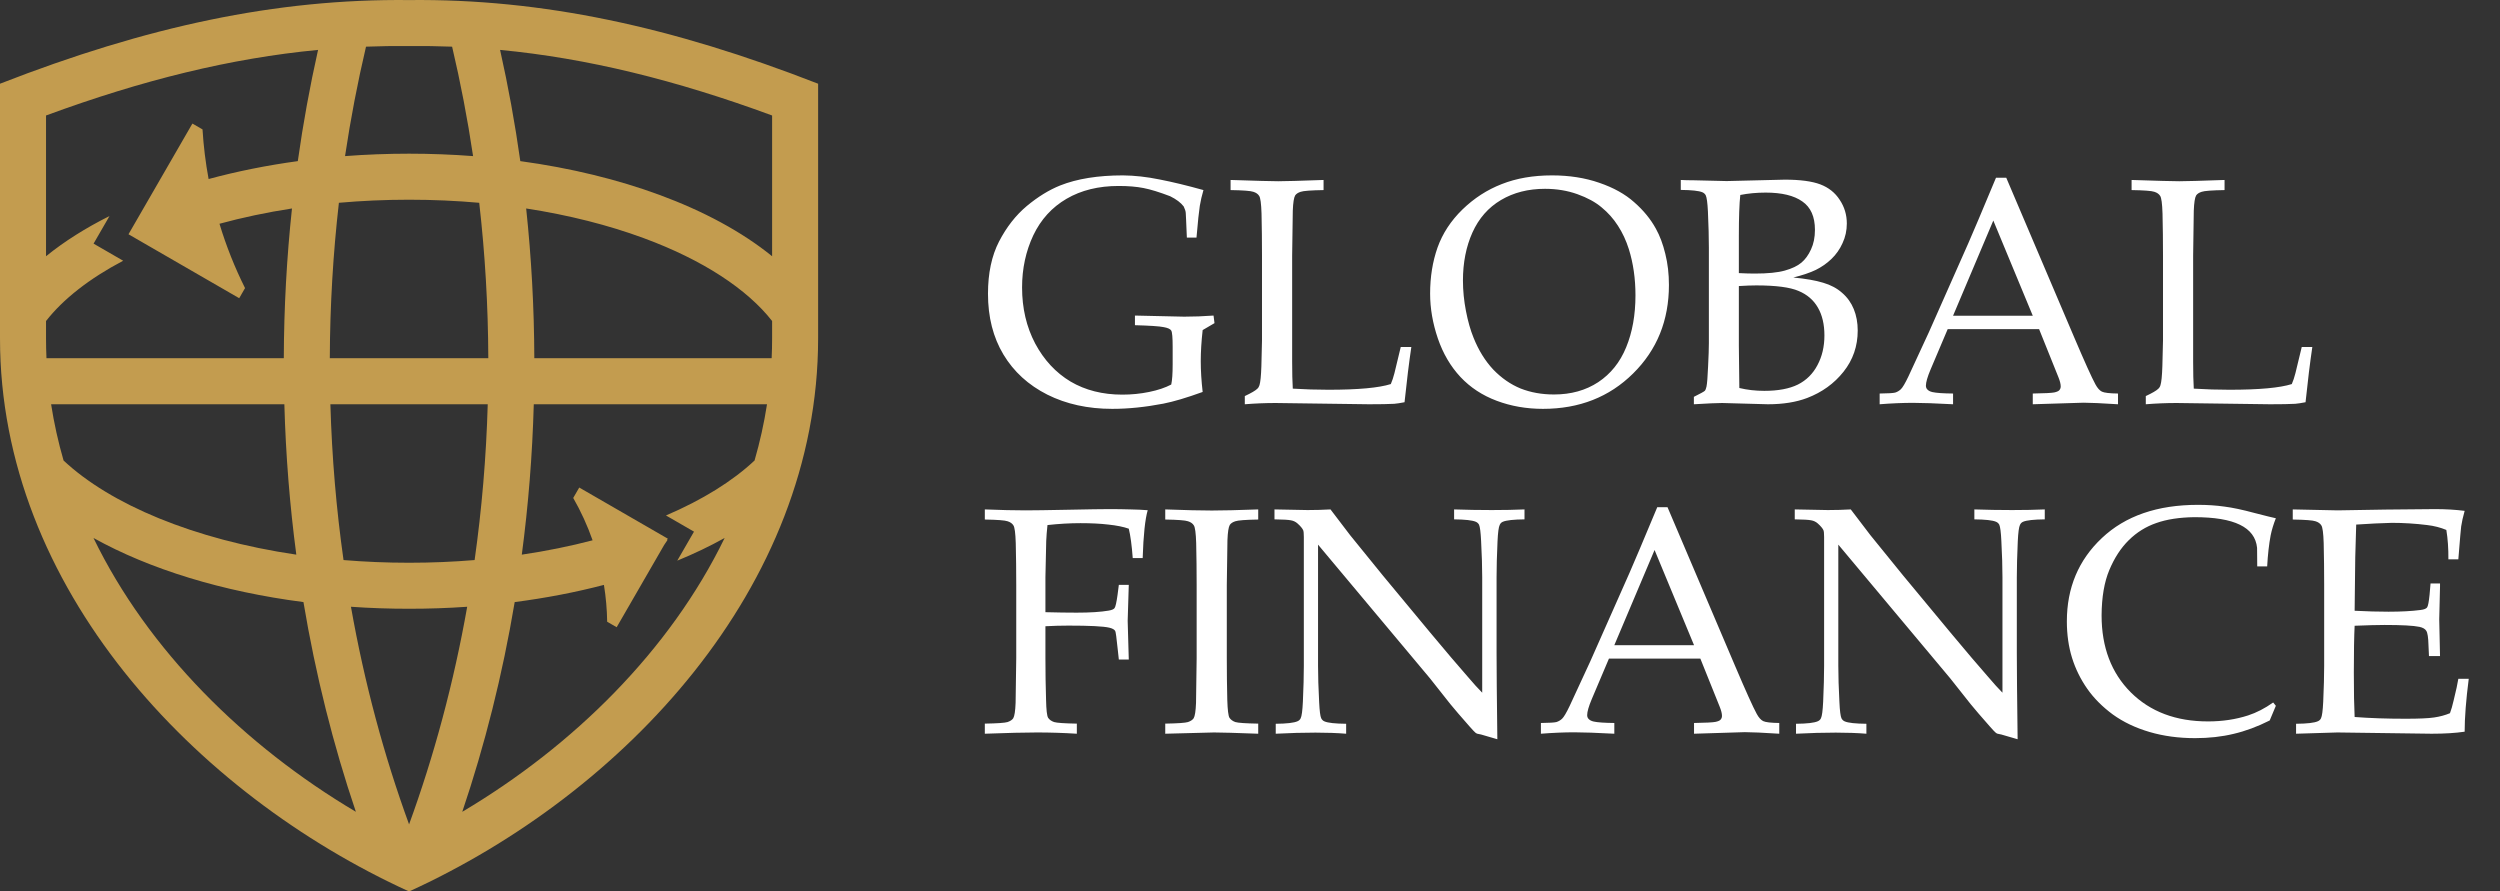
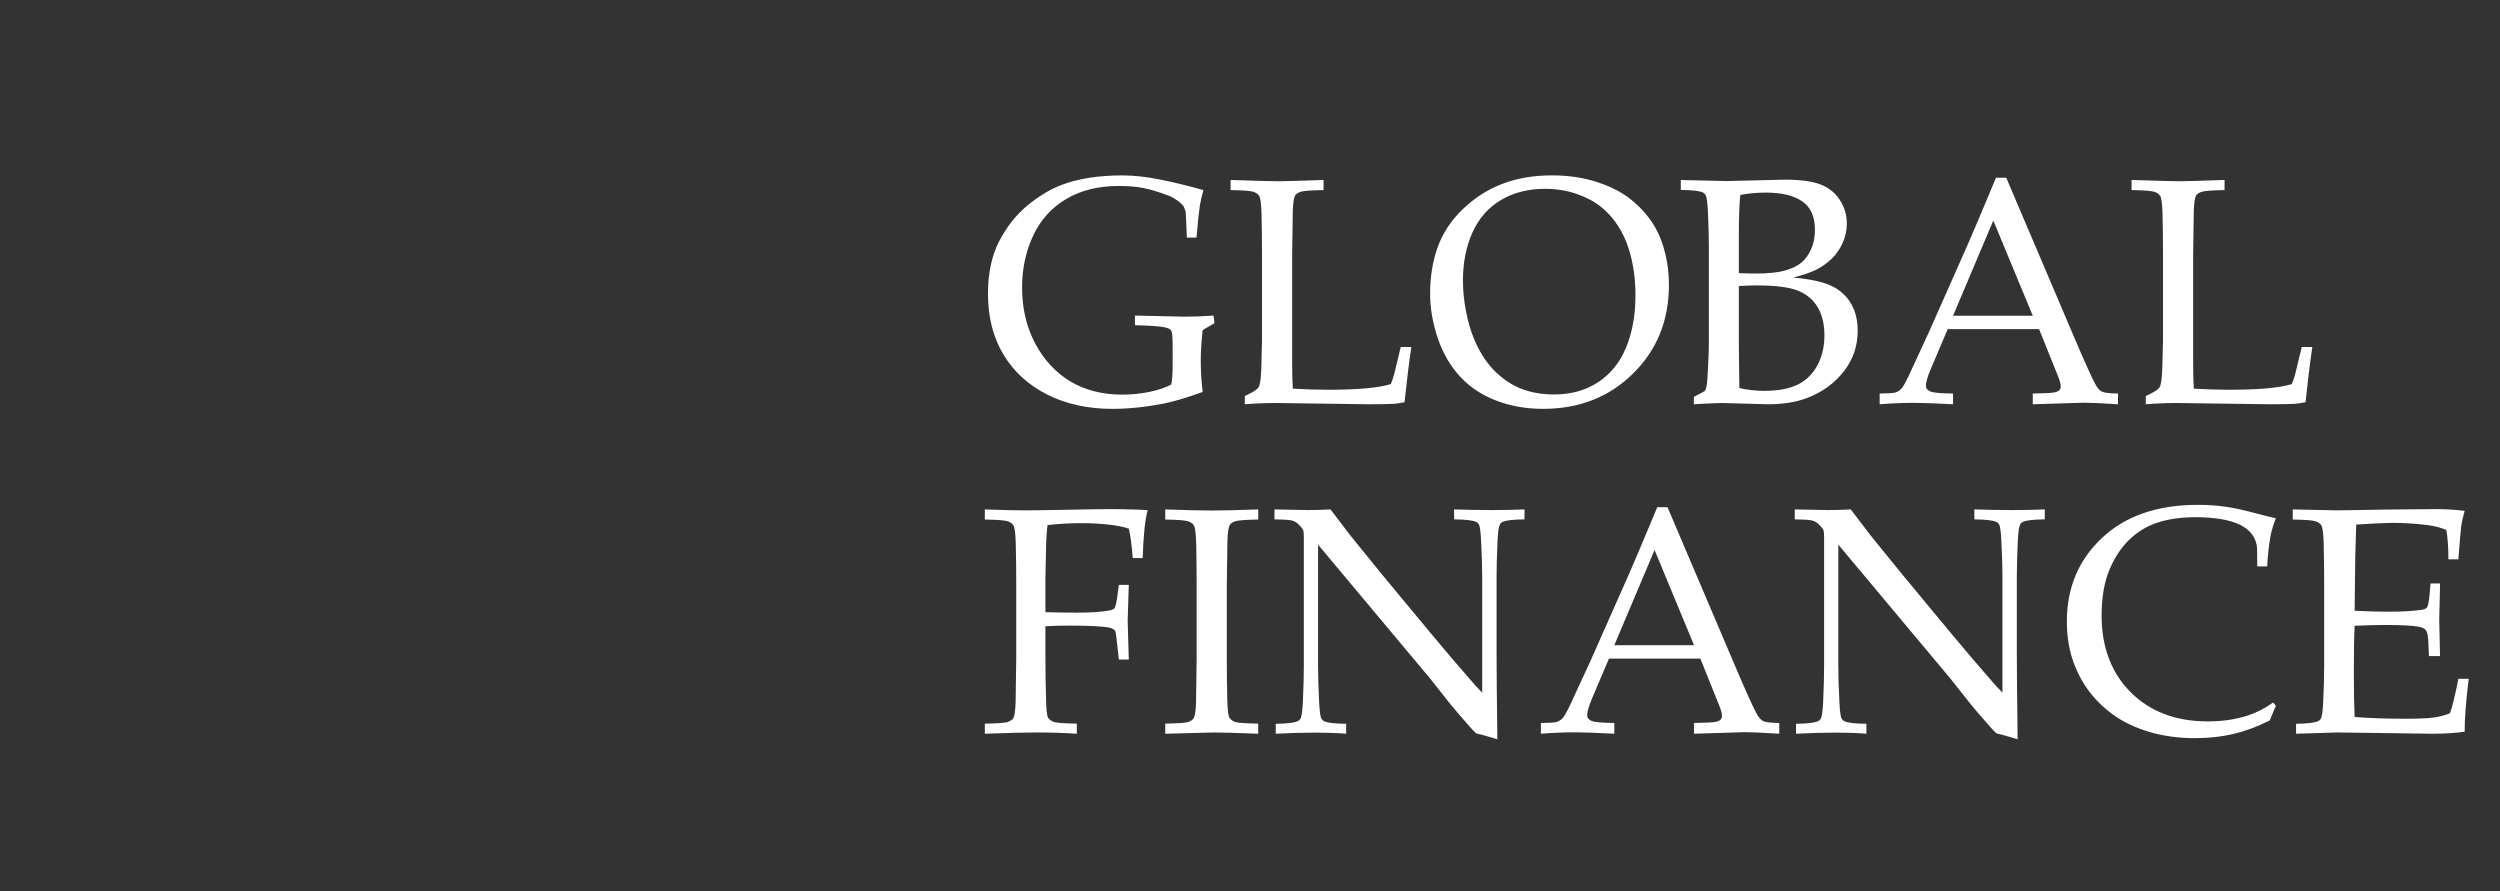
<svg xmlns="http://www.w3.org/2000/svg" width="129" height="46" viewBox="0 0 129 46" fill="none">
  <rect x="0" y="0" width="129" height="46" fill="#333333" stroke="none" />
-   <path fill-rule="evenodd" clip-rule="evenodd" d="M21.108 0.003C27.977 -0.07 34.646 1.369 42.215 4.32V17.459C42.215 30.334 32.169 40.955 21.108 46C10.047 40.955 0 30.334 0 17.459V4.32C7.57 1.369 14.239 -0.07 21.108 0.003ZM18.886 2.408C19.618 2.38 20.349 2.369 21.082 2.377L21.108 2.377L21.133 2.377C21.866 2.369 22.597 2.38 23.329 2.408C23.762 4.25 24.125 6.134 24.411 8.055C23.332 7.973 22.229 7.93 21.108 7.93C19.986 7.93 18.883 7.973 17.804 8.055C18.091 6.134 18.453 4.25 18.886 2.408ZM15.367 8.314C15.641 6.364 15.991 4.449 16.412 2.575C11.924 3.003 7.369 4.121 2.375 5.959V13.222C3.321 12.454 4.426 11.76 5.651 11.147L4.828 12.571L6.356 13.454C4.598 14.379 3.25 15.444 2.375 16.565V17.459C2.375 17.802 2.383 18.144 2.398 18.484H14.644C14.653 15.863 14.796 13.283 15.066 10.757C13.754 10.959 12.503 11.225 11.325 11.546C11.676 12.706 12.119 13.814 12.644 14.865L12.343 15.387L6.63 12.088L9.928 6.376L10.45 6.677C10.502 7.527 10.605 8.382 10.764 9.238C12.212 8.846 13.755 8.534 15.367 8.314ZM17.487 10.464C18.66 10.36 19.87 10.305 21.108 10.305C22.345 10.305 23.555 10.36 24.728 10.464C25.027 13.08 25.187 15.758 25.197 18.484H17.018C17.028 15.758 17.188 13.08 17.487 10.464ZM27.15 10.757C27.419 13.283 27.562 15.863 27.571 18.484H39.817C39.833 18.144 39.841 17.802 39.841 17.459V16.564C38.566 14.933 36.291 13.42 33.204 12.283C31.402 11.619 29.36 11.098 27.15 10.757ZM39.841 13.222V5.959C34.846 4.121 30.291 3.003 25.804 2.575C26.224 4.449 26.574 6.364 26.848 8.314C29.457 8.67 31.882 9.265 34.025 10.055C36.282 10.886 38.276 11.952 39.841 13.222ZM17.048 20.859H25.167C25.089 23.596 24.86 26.282 24.49 28.899C23.394 28.99 22.264 29.038 21.108 29.038C19.951 29.038 18.822 28.99 17.726 28.899C17.356 26.282 17.126 23.596 17.048 20.859ZM15.29 28.62C14.954 26.086 14.745 23.495 14.673 20.859H2.637C2.789 21.842 3.005 22.811 3.28 23.762C5.689 26.021 9.988 27.837 15.29 28.62ZM4.823 27.759C7.719 29.371 11.472 30.526 15.658 31.067C16.287 34.828 17.199 38.449 18.363 41.889C12.619 38.482 7.639 33.56 4.823 27.759ZM18.109 31.309C19.092 31.378 20.093 31.412 21.108 31.412C22.122 31.412 23.123 31.378 24.107 31.309C23.412 35.236 22.399 38.996 21.108 42.538C19.816 38.996 18.803 35.236 18.109 31.309ZM26.558 31.067C25.928 34.828 25.016 38.449 23.853 41.889C29.596 38.482 34.576 33.56 37.392 27.759C36.633 28.182 35.815 28.573 34.946 28.93L35.81 27.433L34.364 26.598C36.246 25.793 37.8 24.827 38.935 23.762C39.21 22.811 39.426 21.842 39.578 20.859H27.543C27.47 23.495 27.261 26.086 26.925 28.62C28.205 28.431 29.427 28.181 30.578 27.88C30.308 27.111 29.972 26.381 29.578 25.694L29.889 25.157L34.459 27.795L34.42 27.861L34.439 27.871L34.271 28.12L31.82 32.365L31.33 32.082C31.321 31.453 31.266 30.818 31.163 30.181C29.708 30.561 28.165 30.859 26.558 31.067Z" fill="#C39C4F" />
  <path d="M62.057 20.225C61.231 20.524 60.556 20.725 60.029 20.828C59.1 21.007 58.221 21.097 57.39 21.097C56.136 21.097 55.02 20.852 54.042 20.363C53.065 19.869 52.31 19.18 51.778 18.295C51.246 17.41 50.98 16.364 50.98 15.159C50.98 14.1 51.17 13.201 51.55 12.463C51.935 11.719 52.413 11.108 52.983 10.63C53.559 10.152 54.132 9.8 54.702 9.571C55.576 9.224 56.657 9.05 57.944 9.05C58.546 9.056 59.179 9.126 59.842 9.262C60.509 9.392 61.261 9.574 62.098 9.808C62.016 10.085 61.954 10.356 61.91 10.622C61.867 10.888 61.81 11.434 61.739 12.259H61.242L61.202 11.331C61.196 11.19 61.191 11.076 61.185 10.989C61.18 10.902 61.145 10.79 61.08 10.655C60.933 10.459 60.699 10.283 60.379 10.125C59.825 9.914 59.366 9.772 59.002 9.702C58.644 9.631 58.215 9.596 57.716 9.596C56.684 9.596 55.791 9.816 55.036 10.256C54.281 10.695 53.708 11.325 53.317 12.145C52.932 12.965 52.739 13.861 52.739 14.833C52.739 15.903 52.964 16.867 53.415 17.725C53.871 18.577 54.479 19.231 55.24 19.688C56.005 20.138 56.896 20.363 57.911 20.363C58.389 20.363 58.85 20.317 59.296 20.225C59.746 20.133 60.127 20.005 60.436 19.842C60.485 19.625 60.509 19.277 60.509 18.8V17.896C60.509 17.418 60.485 17.138 60.436 17.057C60.387 16.975 60.254 16.916 60.037 16.878C59.825 16.834 59.334 16.802 58.563 16.78V16.283L61.104 16.34C61.598 16.34 62.103 16.321 62.619 16.283L62.668 16.674L62.057 17.032C61.992 17.613 61.959 18.148 61.959 18.637C61.959 19.125 61.992 19.655 62.057 20.225ZM64.232 20.86V20.437C64.568 20.279 64.783 20.154 64.875 20.062C64.929 20.013 64.967 19.951 64.989 19.875C65.038 19.723 65.07 19.397 65.087 18.897C65.109 18.154 65.119 17.711 65.119 17.57V13.188C65.119 12.449 65.111 11.727 65.095 11.021C65.079 10.505 65.038 10.201 64.973 10.109C64.913 10.011 64.813 9.941 64.671 9.897C64.536 9.848 64.145 9.819 63.498 9.808V9.286C64.823 9.33 65.643 9.352 65.958 9.352C66.306 9.352 67.085 9.33 68.296 9.286V9.808C67.65 9.819 67.256 9.848 67.115 9.897C66.979 9.941 66.884 10.003 66.83 10.085C66.765 10.193 66.724 10.457 66.708 10.875C66.702 10.983 66.691 11.754 66.675 13.188V18.661C66.675 19.231 66.686 19.696 66.708 20.054C67.327 20.092 67.94 20.111 68.548 20.111C70.08 20.111 71.152 20.013 71.766 19.818C71.836 19.655 71.899 19.468 71.953 19.256L72.279 17.904H72.825C72.705 18.713 72.588 19.663 72.474 20.755C72.252 20.798 72.075 20.825 71.945 20.836C71.662 20.852 71.228 20.86 70.642 20.86L65.82 20.795C65.299 20.795 64.769 20.817 64.232 20.86ZM73.794 15.151C73.794 14.293 73.921 13.5 74.177 12.772C74.437 12.045 74.866 11.39 75.463 10.809C76.061 10.229 76.737 9.791 77.492 9.498C78.246 9.2 79.11 9.05 80.082 9.05C80.978 9.05 81.792 9.178 82.525 9.433C83.258 9.683 83.858 10.017 84.325 10.435C84.798 10.848 85.169 11.301 85.441 11.795C85.647 12.164 85.81 12.599 85.93 13.098C86.055 13.598 86.117 14.133 86.117 14.703C86.117 16.533 85.501 18.056 84.268 19.272C83.041 20.488 81.491 21.097 79.617 21.097C78.765 21.097 77.969 20.958 77.231 20.681C76.492 20.404 75.868 19.994 75.358 19.451C74.847 18.903 74.459 18.24 74.193 17.464C73.927 16.682 73.794 15.911 73.794 15.151ZM75.488 14.475C75.488 14.991 75.54 15.515 75.643 16.047C75.746 16.579 75.876 17.038 76.034 17.423C76.294 18.075 76.634 18.623 77.052 19.069C77.475 19.508 77.945 19.834 78.461 20.046C78.982 20.252 79.558 20.355 80.188 20.355C81.062 20.355 81.822 20.144 82.468 19.72C83.114 19.291 83.595 18.691 83.91 17.92C84.23 17.143 84.39 16.25 84.39 15.24C84.39 14.377 84.276 13.582 84.048 12.854C83.907 12.409 83.72 12.007 83.486 11.648C83.253 11.285 82.973 10.97 82.647 10.704C82.327 10.432 81.909 10.204 81.393 10.019C80.877 9.835 80.321 9.743 79.723 9.743C78.86 9.743 78.102 9.935 77.451 10.321C76.799 10.706 76.308 11.266 75.977 11.999C75.651 12.726 75.488 13.552 75.488 14.475ZM87.404 20.86V20.477C87.741 20.309 87.928 20.206 87.966 20.168C88.004 20.125 88.034 20.051 88.055 19.948C88.088 19.785 88.115 19.44 88.137 18.914C88.164 18.382 88.178 17.977 88.178 17.7V12.789C88.178 12.257 88.161 11.632 88.129 10.915C88.107 10.465 88.069 10.185 88.015 10.076C87.977 10.006 87.92 9.954 87.844 9.922C87.665 9.846 87.293 9.805 86.728 9.8V9.286C86.907 9.297 87.132 9.303 87.404 9.303L89.098 9.343L92.095 9.27C92.888 9.27 93.499 9.352 93.928 9.514C94.357 9.677 94.691 9.943 94.93 10.313C95.174 10.677 95.296 11.084 95.296 11.534C95.296 11.893 95.223 12.229 95.076 12.544C94.935 12.859 94.743 13.133 94.498 13.367C94.259 13.595 93.99 13.782 93.692 13.929C93.399 14.07 93.013 14.2 92.535 14.32C93.171 14.38 93.684 14.469 94.075 14.589C94.466 14.703 94.791 14.877 95.052 15.11C95.318 15.338 95.519 15.618 95.655 15.949C95.79 16.28 95.858 16.649 95.858 17.057C95.858 17.86 95.614 18.569 95.125 19.183C94.642 19.791 94.018 20.241 93.252 20.535C92.682 20.752 92.006 20.86 91.224 20.86L88.862 20.795C88.607 20.795 88.121 20.817 87.404 20.86ZM89.725 14.092C90.035 14.108 90.306 14.116 90.54 14.116C91.213 14.116 91.732 14.065 92.095 13.962C92.465 13.858 92.75 13.723 92.951 13.554C93.152 13.386 93.317 13.158 93.448 12.87C93.583 12.582 93.651 12.246 93.651 11.86C93.651 11.181 93.434 10.693 92.999 10.394C92.57 10.09 91.941 9.938 91.11 9.938C90.648 9.938 90.211 9.979 89.799 10.06C89.75 10.511 89.725 11.209 89.725 12.153V14.092ZM89.75 20.021C90.157 20.119 90.586 20.168 91.037 20.168C91.753 20.168 92.332 20.059 92.772 19.842C93.211 19.62 93.548 19.286 93.781 18.84C94.02 18.395 94.14 17.885 94.14 17.309C94.14 16.739 94.028 16.261 93.806 15.876C93.583 15.485 93.249 15.197 92.804 15.012C92.364 14.822 91.637 14.727 90.621 14.727C90.388 14.727 90.089 14.738 89.725 14.76V17.847C89.725 18.145 89.733 18.87 89.75 20.021ZM96.99 20.86V20.306C97.419 20.301 97.686 20.285 97.789 20.258C97.897 20.225 97.995 20.168 98.082 20.087C98.174 20 98.305 19.78 98.473 19.427C98.571 19.226 98.924 18.463 99.532 17.138L101.568 12.544C101.791 12.039 102.266 10.915 102.993 9.172H103.523L107.001 17.342C107.565 18.667 107.94 19.497 108.125 19.834C108.228 20.024 108.339 20.149 108.459 20.209C108.583 20.268 108.86 20.301 109.289 20.306V20.86C108.442 20.806 107.85 20.779 107.514 20.779L104.891 20.86V20.306C105.499 20.296 105.869 20.277 105.999 20.25C106.129 20.222 106.216 20.184 106.259 20.136C106.308 20.081 106.333 20.016 106.333 19.94C106.333 19.82 106.295 19.666 106.219 19.476L105.217 16.983H100.501L99.613 19.077C99.456 19.451 99.377 19.726 99.377 19.899C99.377 19.975 99.399 20.038 99.442 20.087C99.502 20.157 99.594 20.206 99.719 20.233C99.92 20.277 100.273 20.301 100.778 20.306V20.86C99.86 20.811 99.173 20.787 98.717 20.787C98.191 20.787 97.615 20.811 96.99 20.86ZM100.778 16.291H104.891L102.855 11.38L100.778 16.291ZM110.723 20.86V20.437C111.06 20.279 111.274 20.154 111.366 20.062C111.421 20.013 111.459 19.951 111.48 19.875C111.529 19.723 111.562 19.397 111.578 18.897C111.6 18.154 111.611 17.711 111.611 17.57V13.188C111.611 12.449 111.603 11.727 111.586 11.021C111.57 10.505 111.529 10.201 111.464 10.109C111.404 10.011 111.304 9.941 111.163 9.897C111.027 9.848 110.636 9.819 109.99 9.808V9.286C111.315 9.33 112.135 9.352 112.45 9.352C112.797 9.352 113.576 9.33 114.787 9.286V9.808C114.141 9.819 113.747 9.848 113.606 9.897C113.47 9.941 113.375 10.003 113.321 10.085C113.256 10.193 113.215 10.457 113.199 10.875C113.194 10.983 113.183 11.754 113.166 13.188V18.661C113.166 19.231 113.177 19.696 113.199 20.054C113.818 20.092 114.432 20.111 115.04 20.111C116.571 20.111 117.643 20.013 118.257 19.818C118.328 19.655 118.39 19.468 118.444 19.256L118.77 17.904H119.316C119.196 18.713 119.08 19.663 118.966 20.755C118.743 20.798 118.566 20.825 118.436 20.836C118.154 20.852 117.719 20.86 117.133 20.86L112.311 20.795C111.79 20.795 111.26 20.817 110.723 20.86ZM50.817 26.808V26.286C51.642 26.319 52.343 26.335 52.918 26.335C53.325 26.335 54.056 26.324 55.109 26.303C56.163 26.281 56.874 26.27 57.243 26.27C57.64 26.27 58.001 26.276 58.327 26.286C58.658 26.292 58.956 26.305 59.222 26.327C59.087 26.789 59 27.611 58.962 28.795H58.449C58.4 28.138 58.332 27.633 58.245 27.28C57.963 27.182 57.612 27.112 57.194 27.068C56.782 27.019 56.301 26.995 55.753 26.995C55.204 26.995 54.637 27.028 54.05 27.093C54.018 27.386 53.996 27.66 53.985 27.915C53.98 28.062 53.966 28.684 53.944 29.781V31.589C54.553 31.605 55.09 31.613 55.557 31.613C56.247 31.613 56.798 31.578 57.211 31.507C57.368 31.48 57.469 31.437 57.512 31.377C57.561 31.312 57.612 31.081 57.667 30.685L57.732 30.18H58.245L58.188 32.037L58.245 34.032H57.732L57.675 33.511C57.615 32.919 57.572 32.601 57.545 32.558C57.501 32.482 57.398 32.425 57.235 32.387C56.926 32.316 56.225 32.281 55.134 32.281C54.748 32.281 54.352 32.292 53.944 32.314V33.959C53.944 34.697 53.955 35.417 53.977 36.117C53.988 36.633 54.023 36.94 54.083 37.038C54.148 37.136 54.251 37.209 54.392 37.258C54.534 37.301 54.925 37.328 55.565 37.339V37.86C54.876 37.817 54.189 37.795 53.505 37.795C52.891 37.795 51.995 37.817 50.817 37.86V37.339C51.458 37.328 51.849 37.301 51.99 37.258C52.131 37.209 52.229 37.144 52.283 37.062C52.348 36.953 52.389 36.69 52.405 36.272C52.411 36.158 52.421 35.387 52.438 33.959V30.188C52.438 29.449 52.43 28.727 52.413 28.021C52.397 27.505 52.356 27.201 52.291 27.109C52.231 27.011 52.131 26.941 51.99 26.897C51.854 26.848 51.463 26.819 50.817 26.808ZM64.924 37.339V37.86C63.767 37.817 63.007 37.795 62.643 37.795L60.127 37.86V37.339C60.767 37.328 61.158 37.301 61.299 37.258C61.441 37.209 61.538 37.144 61.593 37.062C61.658 36.953 61.699 36.69 61.715 36.272C61.72 36.158 61.731 35.387 61.747 33.959V30.188C61.747 29.449 61.739 28.727 61.723 28.021C61.707 27.505 61.666 27.201 61.601 27.109C61.541 27.011 61.441 26.941 61.299 26.897C61.164 26.848 60.773 26.819 60.127 26.808V26.286C61.164 26.324 61.965 26.343 62.529 26.343C63.072 26.343 63.87 26.324 64.924 26.286V26.808C64.278 26.819 63.884 26.848 63.743 26.897C63.607 26.941 63.512 27.003 63.458 27.085C63.393 27.193 63.352 27.457 63.336 27.875C63.33 27.983 63.319 28.754 63.303 30.188V33.959C63.303 34.697 63.311 35.417 63.328 36.117C63.344 36.633 63.382 36.94 63.441 37.038C63.507 37.136 63.607 37.209 63.743 37.258C63.884 37.301 64.278 37.328 64.924 37.339ZM65.828 37.86V37.347C66.398 37.342 66.773 37.298 66.952 37.217C67.028 37.184 67.082 37.133 67.115 37.062C67.169 36.953 67.207 36.669 67.229 36.207C67.261 35.49 67.278 34.871 67.278 34.35V27.712C67.278 27.533 67.267 27.416 67.245 27.361C67.202 27.264 67.104 27.147 66.952 27.011C66.854 26.924 66.74 26.87 66.61 26.848C66.485 26.821 66.203 26.805 65.763 26.799V26.286C66.67 26.308 67.24 26.319 67.473 26.319C67.87 26.319 68.263 26.308 68.654 26.286C69.116 26.889 69.455 27.334 69.672 27.622L71.358 29.699L73.818 32.664C74.606 33.609 75.238 34.353 75.716 34.896C76.02 35.254 76.275 35.536 76.482 35.743V29.789C76.482 29.257 76.463 28.632 76.425 27.915C76.403 27.465 76.368 27.185 76.319 27.076C76.281 27.006 76.224 26.954 76.148 26.922C75.968 26.846 75.597 26.805 75.032 26.799V26.286C75.672 26.308 76.321 26.319 76.978 26.319C77.597 26.319 78.159 26.308 78.664 26.286V26.799C78.1 26.805 77.728 26.846 77.549 26.922C77.472 26.954 77.418 27.009 77.386 27.085C77.331 27.188 77.293 27.473 77.272 27.94C77.239 28.657 77.223 29.273 77.223 29.789V33.706C77.223 34.499 77.236 35.979 77.263 38.145L76.425 37.901L76.229 37.86C76.197 37.849 76.167 37.833 76.139 37.812C76.102 37.784 75.998 37.676 75.83 37.486C75.379 36.975 75.048 36.59 74.836 36.329L73.786 35.002L68.011 28.103V34.35C68.011 34.882 68.03 35.509 68.068 36.231C68.09 36.682 68.125 36.959 68.174 37.062C68.212 37.138 68.269 37.193 68.345 37.225C68.524 37.301 68.896 37.342 69.461 37.347V37.86C68.983 37.822 68.456 37.803 67.88 37.803C67.251 37.803 66.567 37.822 65.828 37.86ZM79.511 37.86V37.306C79.941 37.301 80.207 37.285 80.31 37.258C80.418 37.225 80.516 37.168 80.603 37.087C80.695 37 80.826 36.78 80.994 36.427C81.092 36.226 81.445 35.463 82.053 34.138L84.089 29.544C84.312 29.039 84.787 27.915 85.514 26.172H86.044L89.522 34.342C90.086 35.667 90.461 36.497 90.646 36.834C90.749 37.024 90.86 37.149 90.98 37.209C91.105 37.269 91.381 37.301 91.81 37.306V37.86C90.963 37.806 90.371 37.779 90.035 37.779L87.412 37.86V37.306C88.02 37.296 88.389 37.277 88.52 37.249C88.65 37.222 88.737 37.184 88.78 37.136C88.829 37.081 88.854 37.016 88.854 36.94C88.854 36.821 88.816 36.666 88.74 36.476L87.738 33.983H83.022L82.134 36.077C81.977 36.451 81.898 36.725 81.898 36.899C81.898 36.975 81.92 37.038 81.963 37.087C82.023 37.157 82.115 37.206 82.24 37.233C82.441 37.277 82.794 37.301 83.299 37.306V37.86C82.381 37.812 81.694 37.787 81.238 37.787C80.712 37.787 80.136 37.812 79.511 37.86ZM83.299 33.291H87.412L85.376 28.38L83.299 33.291ZM92.674 37.86V37.347C93.244 37.342 93.618 37.298 93.798 37.217C93.874 37.184 93.928 37.133 93.961 37.062C94.015 36.953 94.053 36.669 94.075 36.207C94.107 35.49 94.124 34.871 94.124 34.35V27.712C94.124 27.533 94.113 27.416 94.091 27.361C94.047 27.264 93.95 27.147 93.798 27.011C93.7 26.924 93.586 26.87 93.456 26.848C93.331 26.821 93.048 26.805 92.609 26.799V26.286C93.515 26.308 94.085 26.319 94.319 26.319C94.715 26.319 95.109 26.308 95.5 26.286C95.962 26.889 96.301 27.334 96.518 27.622L98.204 29.699L100.664 32.664C101.451 33.609 102.084 34.353 102.562 34.896C102.866 35.254 103.121 35.536 103.327 35.743V29.789C103.327 29.257 103.308 28.632 103.27 27.915C103.249 27.465 103.213 27.185 103.164 27.076C103.126 27.006 103.069 26.954 102.993 26.922C102.814 26.846 102.442 26.805 101.877 26.799V26.286C102.518 26.308 103.167 26.319 103.824 26.319C104.443 26.319 105.005 26.308 105.51 26.286V26.799C104.945 26.805 104.573 26.846 104.394 26.922C104.318 26.954 104.264 27.009 104.231 27.085C104.177 27.188 104.139 27.473 104.117 27.94C104.085 28.657 104.068 29.273 104.068 29.789V33.706C104.068 34.499 104.082 35.979 104.109 38.145L103.27 37.901L103.075 37.86C103.042 37.849 103.012 37.833 102.985 37.812C102.947 37.784 102.844 37.676 102.676 37.486C102.225 36.975 101.894 36.59 101.682 36.329L100.631 35.002L94.857 28.103V34.35C94.857 34.882 94.876 35.509 94.914 36.231C94.935 36.682 94.971 36.959 95.019 37.062C95.058 37.138 95.115 37.193 95.191 37.225C95.37 37.301 95.742 37.342 96.306 37.347V37.86C95.829 37.822 95.302 37.803 94.726 37.803C94.096 37.803 93.412 37.822 92.674 37.86ZM117.434 36.419L117.117 37.176C116.481 37.496 115.86 37.727 115.251 37.868C114.643 38.015 113.981 38.088 113.264 38.088C112.422 38.088 111.641 37.983 110.918 37.771C110.196 37.559 109.564 37.258 109.021 36.867C108.483 36.47 108.043 36.028 107.701 35.539C107.359 35.05 107.098 34.521 106.919 33.951C106.74 33.375 106.65 32.745 106.65 32.061C106.65 30.329 107.253 28.895 108.459 27.761C109.669 26.62 111.32 26.05 113.411 26.05C113.905 26.05 114.361 26.08 114.779 26.14C115.203 26.194 115.716 26.303 116.318 26.466C116.927 26.623 117.299 26.715 117.434 26.742C117.315 27.041 117.225 27.334 117.166 27.622C117.079 28.084 117.019 28.619 116.986 29.227H116.473L116.465 28.266C116.411 27.733 116.115 27.337 115.577 27.076C115.045 26.816 114.263 26.686 113.232 26.686C112.46 26.696 111.806 26.797 111.269 26.987C110.731 27.172 110.256 27.467 109.843 27.875C109.436 28.276 109.102 28.79 108.841 29.414C108.581 30.033 108.448 30.812 108.442 31.752C108.442 33.397 108.945 34.722 109.949 35.726C110.954 36.725 112.281 37.225 113.932 37.225C114.676 37.225 115.366 37.122 116.001 36.916C116.435 36.774 116.867 36.552 117.296 36.248L117.434 36.419ZM118.477 37.86V37.347C119.047 37.342 119.422 37.298 119.601 37.217C119.677 37.184 119.731 37.133 119.764 37.062C119.818 36.953 119.856 36.669 119.878 36.207C119.91 35.49 119.927 34.871 119.927 34.35V30.188C119.927 29.449 119.919 28.727 119.902 28.021C119.886 27.505 119.845 27.201 119.78 27.109C119.72 27.011 119.62 26.941 119.479 26.897C119.343 26.848 118.952 26.819 118.306 26.808V26.286L120.627 26.335L123.087 26.294C124.265 26.278 125.12 26.27 125.653 26.27C126.19 26.27 126.698 26.3 127.176 26.36C127.089 26.669 127.029 26.938 126.996 27.166C126.986 27.215 126.937 27.78 126.85 28.86H126.337C126.342 28.306 126.307 27.801 126.231 27.345C125.932 27.22 125.604 27.136 125.245 27.093C124.637 27.017 124.029 26.979 123.421 26.979C123.291 26.979 123 26.99 122.549 27.011C122.099 27.033 121.776 27.052 121.58 27.068C121.558 27.671 121.542 28.236 121.531 28.762L121.499 31.515C122.134 31.548 122.718 31.564 123.25 31.564C123.896 31.564 124.447 31.534 124.903 31.475C125.077 31.453 125.188 31.41 125.237 31.344C125.286 31.279 125.329 31.057 125.367 30.677L125.416 30.106H125.905V30.261L125.864 31.955L125.905 33.853H125.335L125.31 33.299C125.3 32.897 125.262 32.648 125.196 32.55C125.137 32.452 125.02 32.384 124.846 32.346C124.537 32.281 123.937 32.248 123.046 32.248C122.682 32.248 122.167 32.262 121.499 32.289C121.472 32.832 121.458 33.639 121.458 34.708C121.458 35.713 121.472 36.476 121.499 36.997C122.281 37.057 123.158 37.087 124.129 37.087C124.819 37.087 125.31 37.065 125.604 37.021C125.897 36.978 126.168 36.905 126.418 36.801C126.483 36.633 126.549 36.405 126.614 36.117C126.733 35.634 126.812 35.27 126.85 35.026H127.387C127.246 36.123 127.176 37.032 127.176 37.755C126.709 37.825 126.141 37.86 125.473 37.86L120.611 37.795C120.54 37.795 119.829 37.817 118.477 37.86Z" fill="white" />
</svg>